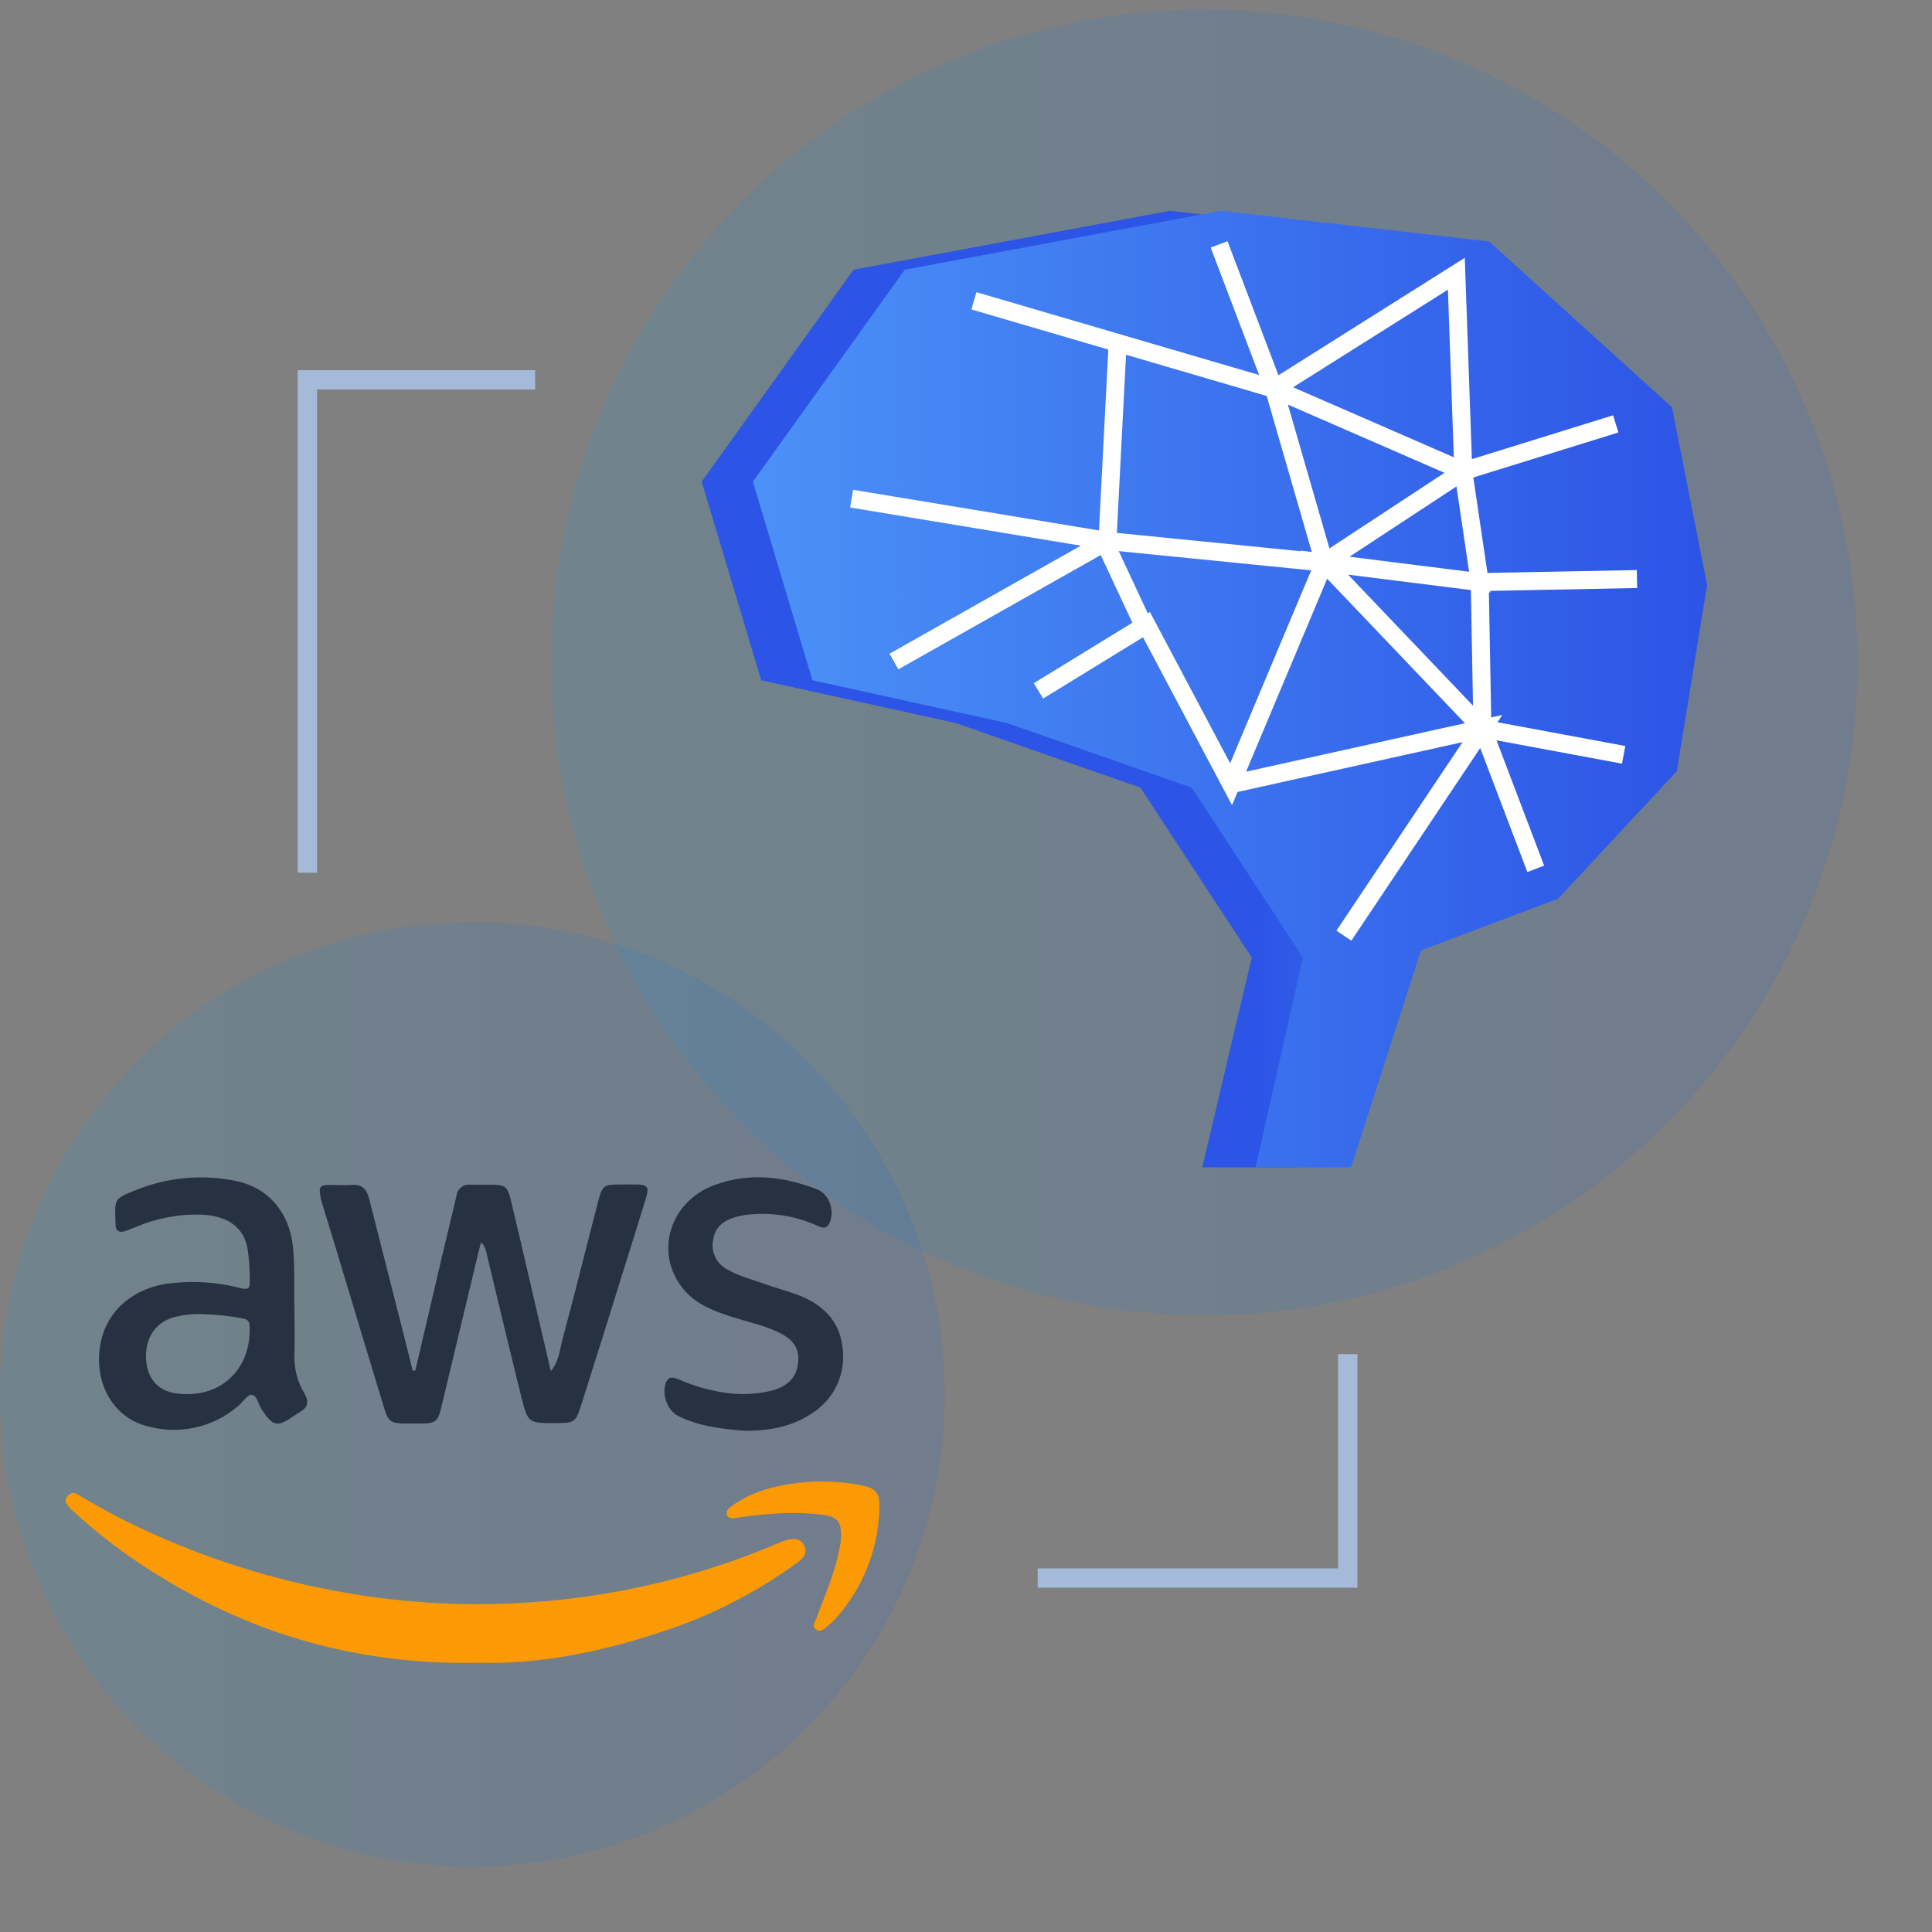
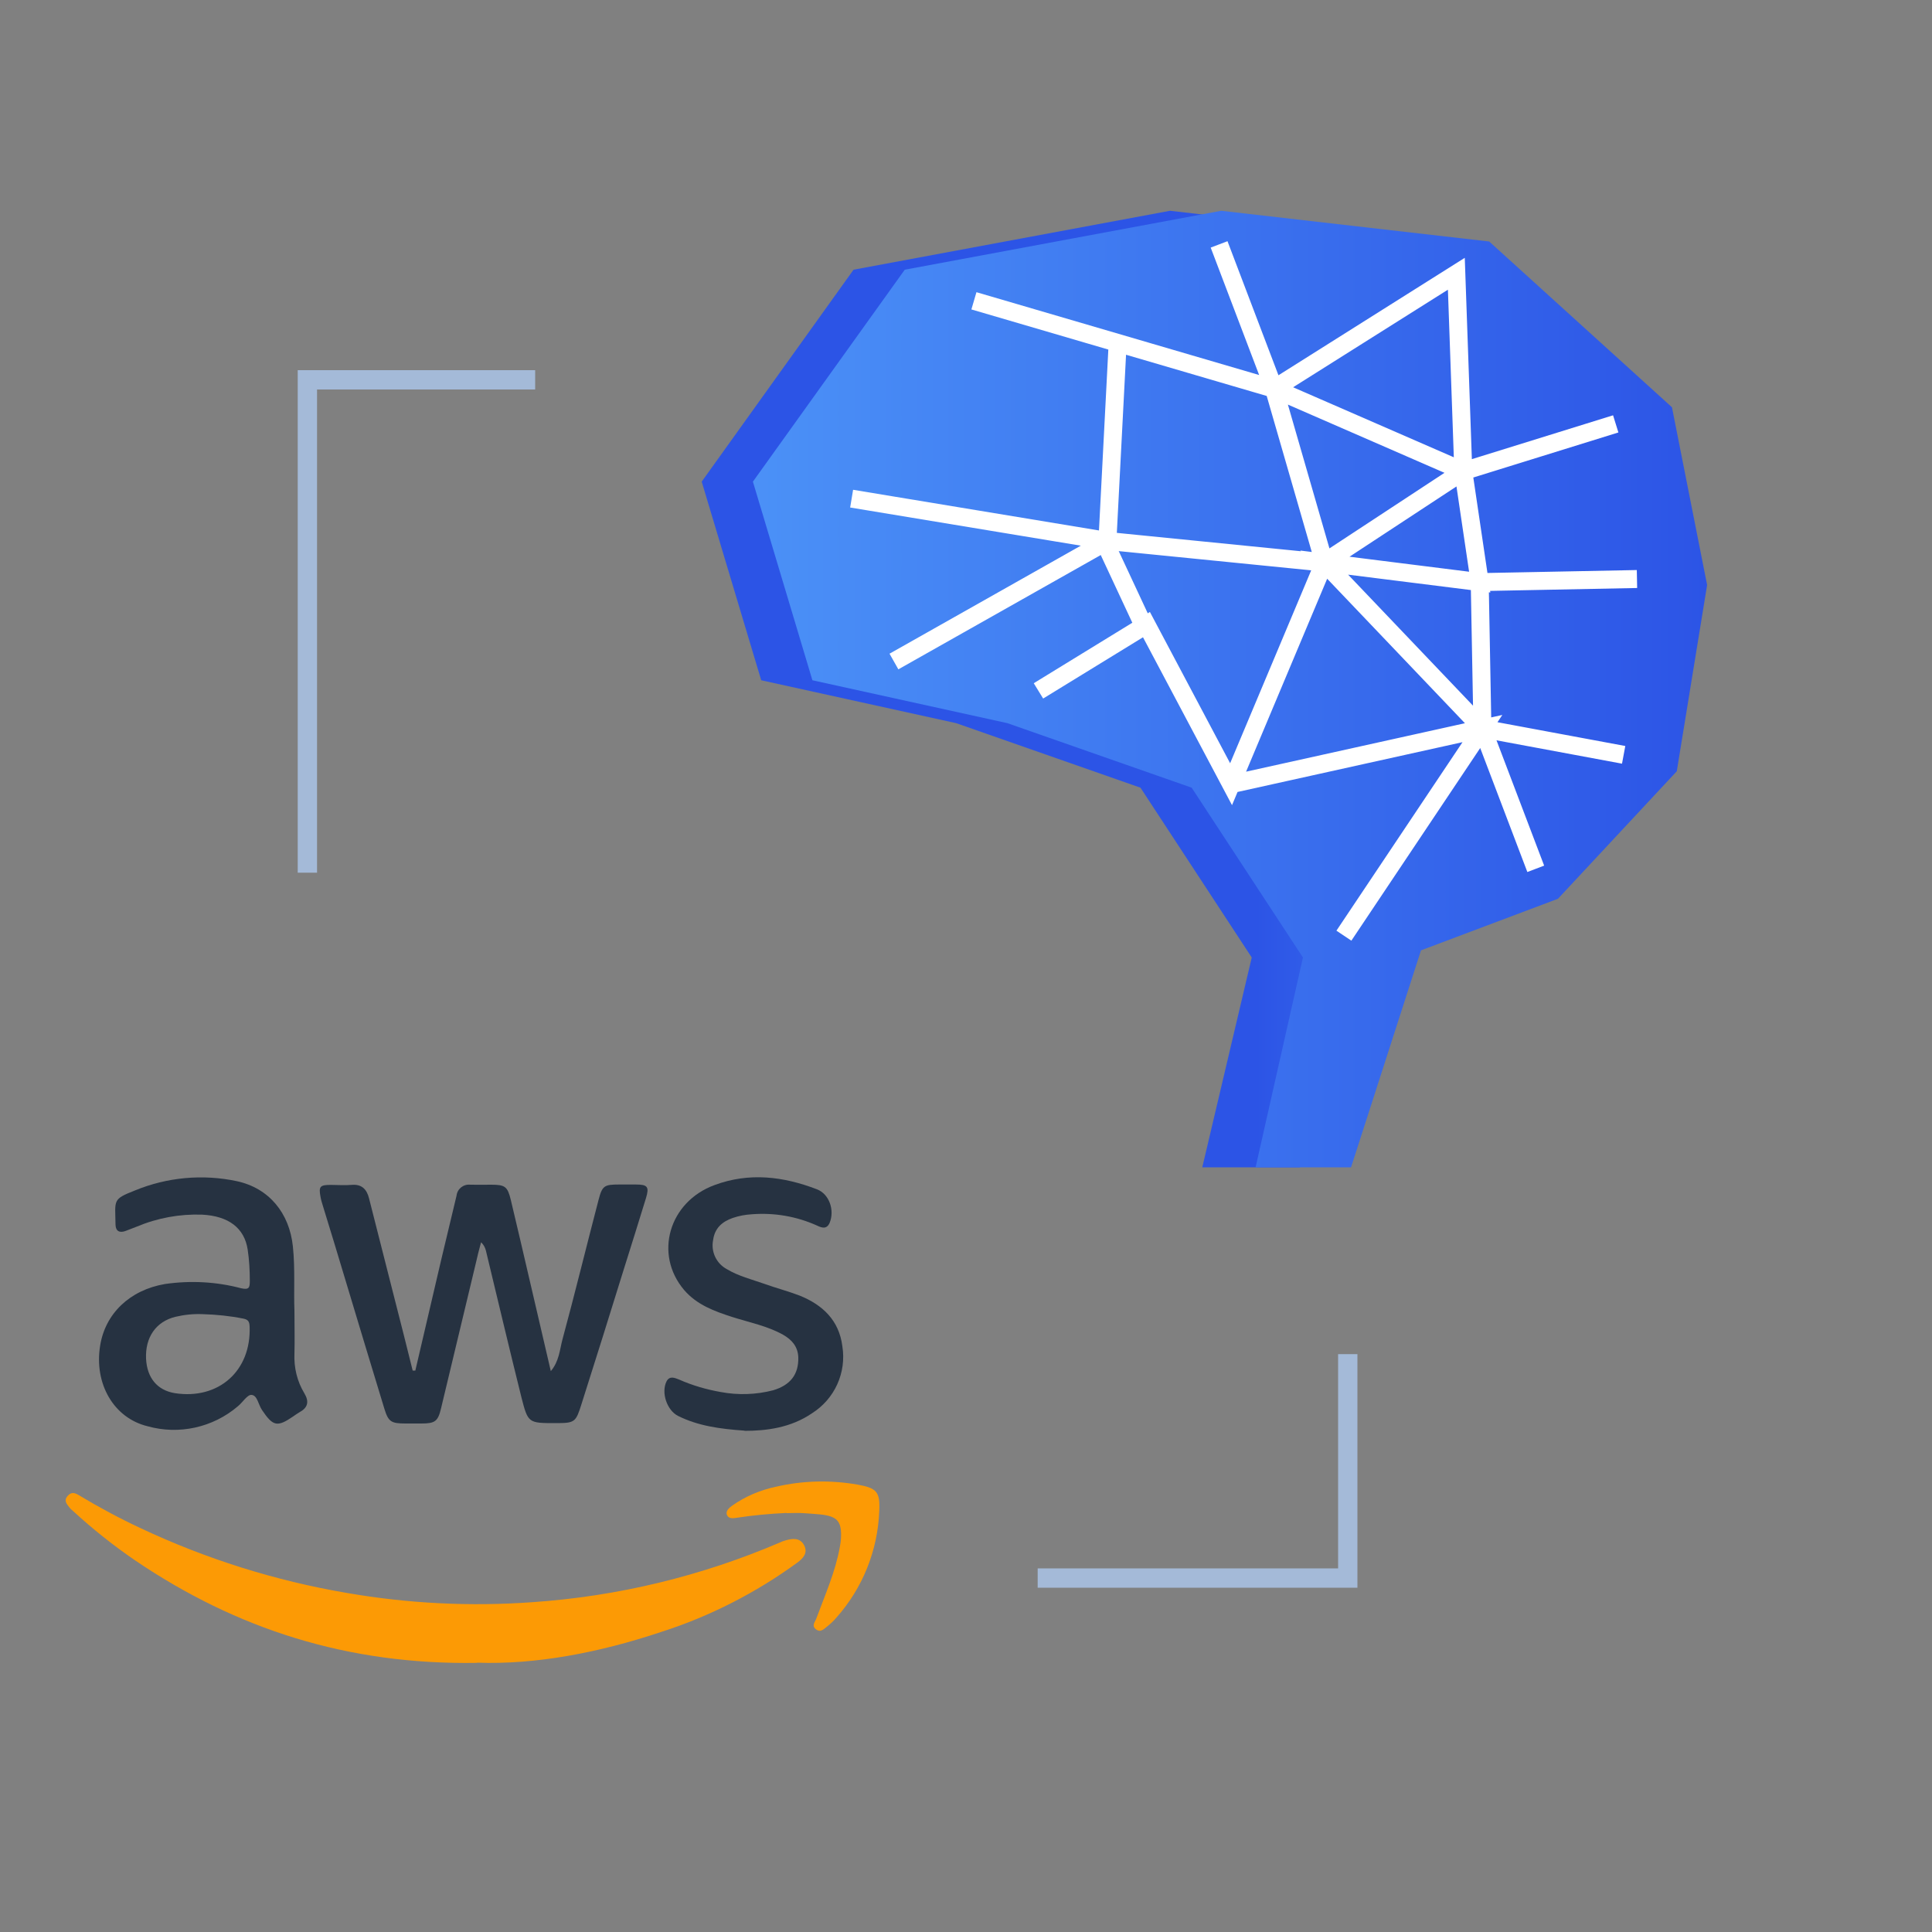
<svg xmlns="http://www.w3.org/2000/svg" xmlns:xlink="http://www.w3.org/1999/xlink" id="Layer_1" data-name="Layer 1" viewBox="0 0 100 100">
  <rect x="0" y="0" width="100" height="100" fill="#808080" stroke="none" />
  <defs>
    <style>
      .cls-1 {
        stroke: #fff;
        stroke-width: .93px;
      }

      .cls-1, .cls-2 {
        fill: none;
        stroke-miterlimit: 10;
      }

      .cls-2 {
        stroke: #a4bad8;
      }

      .cls-3 {
        fill: url(#linear-gradient);
      }

      .cls-3, .cls-4 {
        opacity: .12;
      }

      .cls-5 {
        fill: #263241;
      }

      .cls-6 {
        fill: #fc9a05;
      }

      .cls-4 {
        fill: url(#linear-gradient-2);
      }

      .cls-7 {
        fill: url(#linear-gradient-3);
      }

      .cls-8 {
        fill: url(#linear-gradient-4);
      }
    </style>
    <linearGradient id="linear-gradient" x1="28.54" y1="34.28" x2="96.13" y2="34.28" gradientUnits="userSpaceOnUse">
      <stop offset="0" stop-color="#05a1e8" />
      <stop offset="1" stop-color="#0562e8" />
    </linearGradient>
    <linearGradient id="linear-gradient-2" x1="0" y1="72.17" x2="48.9" y2="72.17" xlink:href="#linear-gradient" />
    <linearGradient id="linear-gradient-3" x1="84.32" y1="35.67" x2="65.02" y2="35.67" gradientUnits="userSpaceOnUse">
      <stop offset="0" stop-color="#4b91f7" />
      <stop offset="1" stop-color="#2c54e6" />
    </linearGradient>
    <linearGradient id="linear-gradient-4" x1="38.97" y1="35.67" x2="88.36" y2="35.67" xlink:href="#linear-gradient-3" />
  </defs>
-   <circle class="cls-3" cx="62.34" cy="34.28" r="33.8" />
-   <circle class="cls-4" cx="24.45" cy="72.17" r="24.45" />
  <g>
    <path class="cls-6" d="m24.69,86.07c-6.71.11-12.46-1.76-17.69-5.3-1.14-.78-2.22-1.64-3.23-2.57-.07-.05-.13-.11-.18-.18-.13-.17-.3-.34-.1-.58s.39-.17.59-.05c1.03.62,2.09,1.19,3.18,1.7,3.4,1.6,6.99,2.73,10.69,3.36,3.17.55,6.39.71,9.59.48,4.43-.3,8.77-1.35,12.85-3.1.08-.04.16-.07.24-.09.38-.12.78-.16.99.24s-.05.68-.35.9c-2.14,1.56-4.52,2.78-7.05,3.59-3.2,1.07-6.49,1.7-9.53,1.59Z" />
    <path class="cls-5" d="m21.5,70.93c.45-1.93.9-3.85,1.35-5.78.26-1.09.52-2.17.78-3.26.04-.36.36-.61.72-.57.36.01.71,0,1.07,0,.72,0,.85.09,1.02.79.35,1.45.68,2.9,1.02,4.35.34,1.45.69,2.96,1.05,4.51.43-.51.46-1.1.6-1.63.65-2.4,1.24-4.82,1.87-7.23.19-.74.3-.8,1.06-.8h.87c.61,0,.7.12.53.69-.38,1.23-.76,2.46-1.15,3.69-.72,2.33-1.45,4.65-2.19,6.98-.3.95-.34.99-1.35.99-1.4,0-1.42,0-1.76-1.33-.63-2.53-1.23-5.07-1.84-7.6-.04-.16-.12-.31-.25-.43-.1.37-.2.75-.28,1.12-.6,2.49-1.19,4.98-1.79,7.47-.16.68-.31.79-1.02.79h-.82c-.75,0-.89-.09-1.1-.78-.66-2.17-1.32-4.34-1.97-6.51-.4-1.34-.8-2.65-1.2-3.95-.05-.16-.1-.32-.13-.49-.1-.54-.03-.62.53-.62.36,0,.72.03,1.07,0,.53-.05.79.22.91.69.45,1.76.89,3.51,1.34,5.27.31,1.21.62,2.43.92,3.65h.14Z" />
    <path class="cls-5" d="m15.24,67.83c0,.85.02,1.55,0,2.24-.03.72.14,1.43.51,2.04.27.45.18.76-.27,1-.1.06-.2.13-.3.2-.83.57-1.05.52-1.62-.33-.19-.28-.24-.76-.54-.78-.22-.02-.46.39-.71.59-1.29,1.1-3.05,1.49-4.68,1.03-1.75-.43-2.76-2.2-2.45-4.15.26-1.68,1.54-2.9,3.36-3.21,1.32-.19,2.66-.12,3.94.22.41.09.45-.03.45-.38,0-.54-.03-1.09-.11-1.62-.17-1.12-.99-1.74-2.36-1.81-1.16-.04-2.31.17-3.38.62l-.57.22c-.31.12-.52.02-.53-.31-.02-1.3-.17-1.32,1-1.78,1.67-.69,3.52-.86,5.29-.48,1.65.36,2.71,1.64,2.89,3.38.12,1.15.04,2.31.08,3.31Zm-4.76.19c-.47-.02-.95.03-1.41.14-1,.25-1.56,1.06-1.51,2.17.05.99.58,1.63,1.49,1.78,2.27.35,3.96-1.16,3.87-3.45-.01-.25-.07-.36-.33-.41-.7-.14-1.4-.21-2.11-.23Z" />
    <path class="cls-5" d="m38.54,74.05c-1.3-.09-2.41-.25-3.44-.76-.58-.29-.89-1.21-.6-1.79.16-.31.43-.18.66-.09.68.3,1.4.51,2.14.64.9.17,1.83.14,2.72-.09.9-.27,1.32-.83,1.3-1.7-.02-.56-.33-.91-.78-1.17-.82-.46-1.75-.64-2.63-.92-.93-.3-1.84-.63-2.5-1.4-1.57-1.85-.79-4.56,1.57-5.43,1.8-.67,3.57-.45,5.31.22.64.25.92,1.09.65,1.74-.15.33-.39.26-.64.14-1.06-.48-2.22-.68-3.38-.59-.34.02-.67.08-.99.19-.55.19-.94.53-1.02,1.15-.12.6.17,1.21.71,1.5.6.36,1.28.53,1.94.76.61.22,1.23.38,1.83.61,1.19.48,2.04,1.28,2.21,2.62.22,1.37-.4,2.73-1.57,3.47-1.11.76-2.38.91-3.5.91Z" />
    <path class="cls-6" d="m40.71,78.31c-.87.04-1.73.12-2.58.25-.18.03-.41.06-.5-.14s.11-.38.27-.49c.68-.48,1.46-.81,2.28-.98,1.38-.32,2.8-.35,4.19-.11,1.01.18,1.19.37,1.14,1.38-.08,2.04-.86,3.98-2.22,5.51-.14.17-.31.32-.48.46-.17.13-.34.33-.58.14s-.04-.38.02-.55c.45-1.22.99-2.42,1.22-3.71.03-.15.05-.3.06-.45.04-.87-.18-1.13-1.04-1.23-.3-.03-.61-.05-.91-.07s-.58,0-.86,0Z" />
  </g>
  <polyline class="cls-2" points="53.71 81.68 69.76 81.68 69.76 70.09" />
  <polyline class="cls-2" points="15.91 45.17 15.91 19.66 27.7 19.66" />
  <g>
    <polygon class="cls-7" points="62.23 60.42 64.79 49.56 59.03 40.77 49.49 37.43 39.4 35.21 36.32 24.93 44.18 13.96 60.56 10.91 74.42 12.5 83.89 21.08 85.71 30.28 84.14 39.92 77.99 46.52 70.9 49.19 67.28 60.42 62.23 60.42" />
    <polygon class="cls-8" points="64.99 60.42 67.44 49.56 61.68 40.77 52.14 37.43 42.05 35.21 38.97 24.93 46.83 13.96 63.21 10.91 77.08 12.5 86.54 21.08 88.36 30.28 86.79 39.92 80.64 46.52 73.55 49.19 69.93 60.42 64.99 60.42" />
    <polyline class="cls-1" points="50.41 15.57 65.94 20.12 63.1 12.65 65.94 20.12 75.38 14.17 75.74 24.39 83.63 21.94 75.74 24.39 76.59 30.13 84.73 29.97 76.59 30.13 76.73 37.71 84.04 39.07 76.73 37.71 79.49 44.97 76.73 37.71 68.54 29.12 76.59 30.13 75.74 24.39 68.54 29.12 75.74 24.39 65.94 20.12 68.54 29.12 57.32 28 57.85 17.75 57.32 28 44.08 25.81 57.32 28 46.27 34.24 57.32 28 68.54 29.12 63.72 40.59 59.34 32.33 53.75 35.76 59.34 32.33 63.72 40.59 76.73 37.71 69.56 48.43" />
    <line class="cls-1" x1="59.34" y1="32.7" x2="57.32" y2="28.37" />
  </g>
</svg>